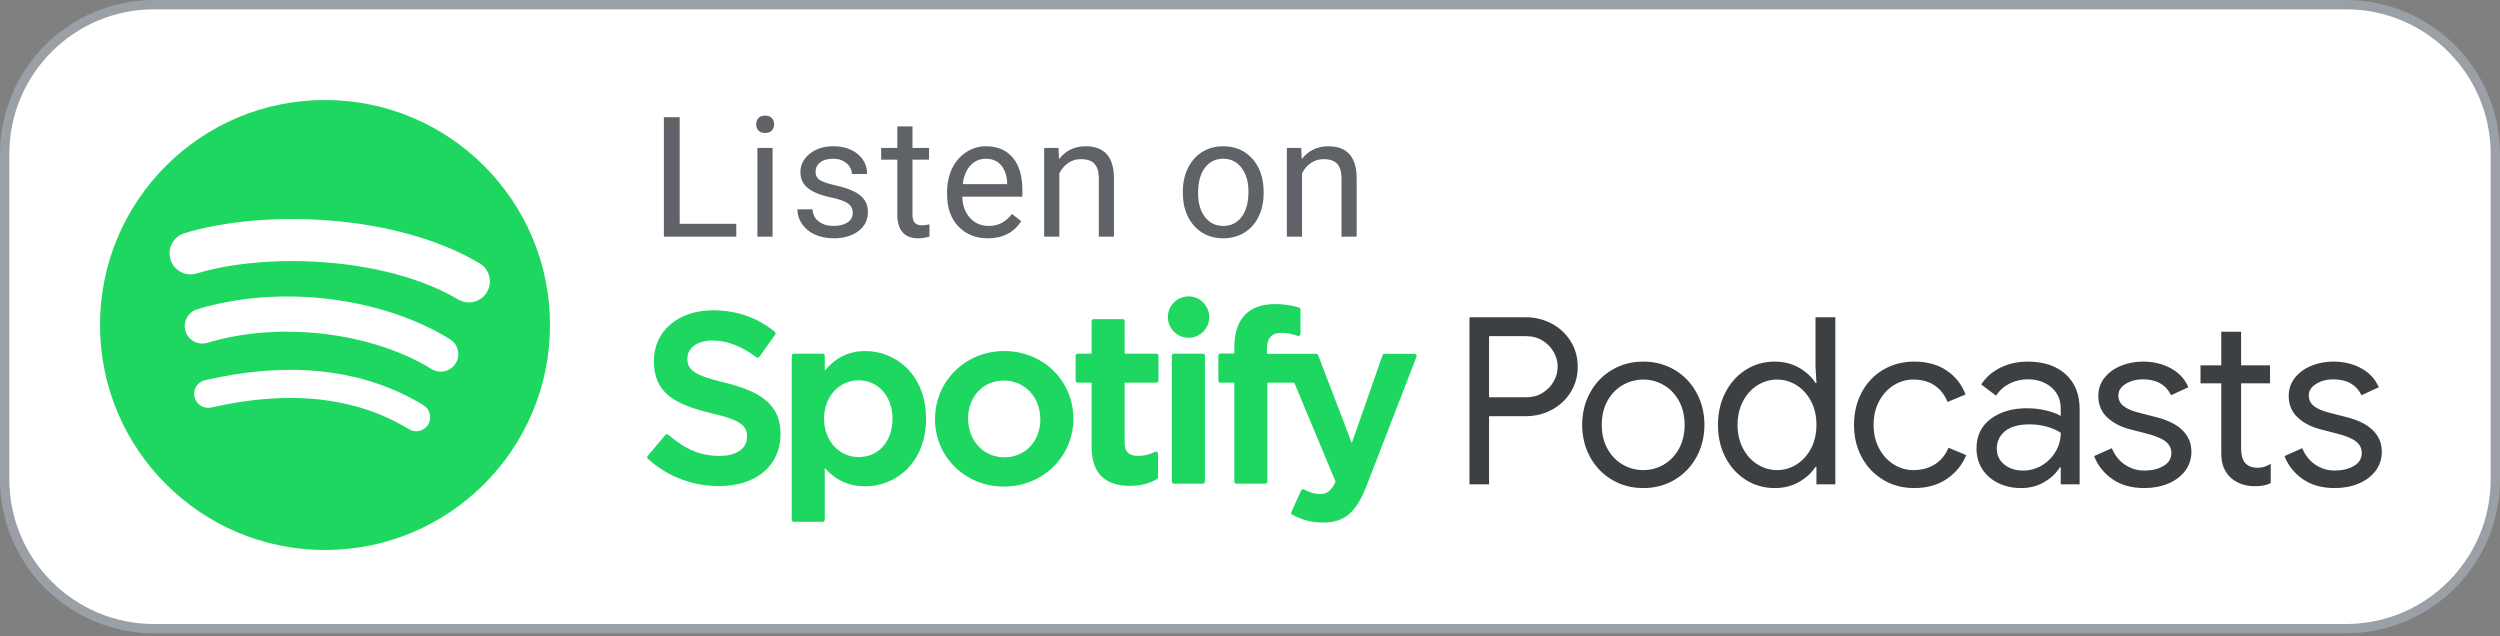
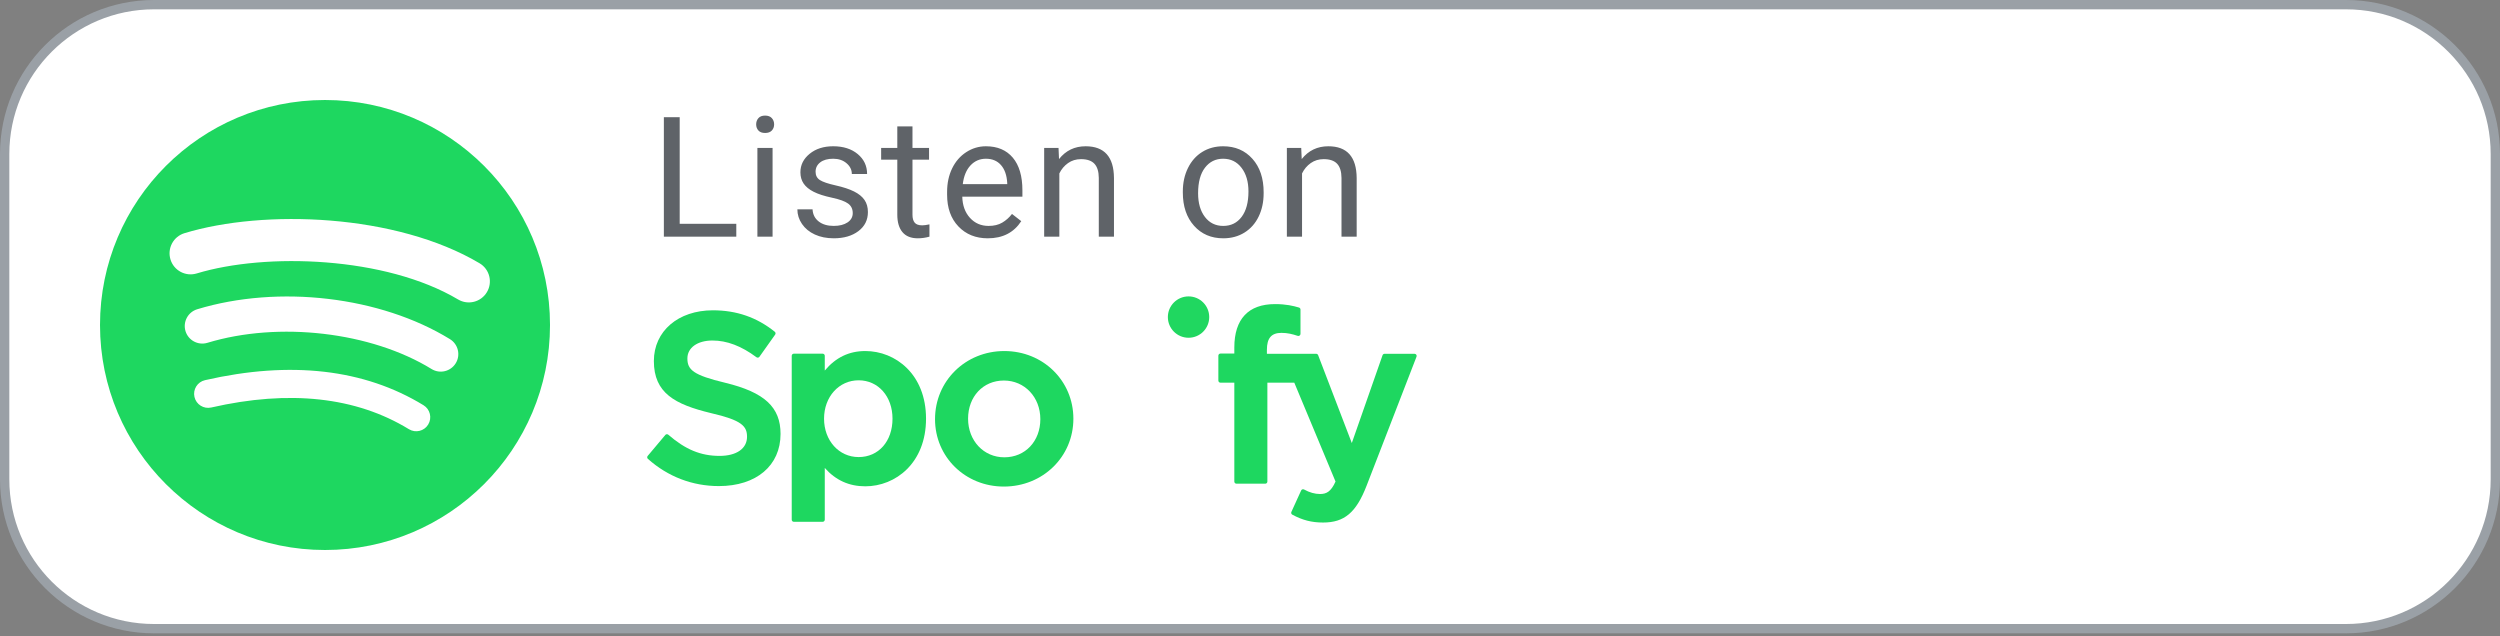
<svg xmlns="http://www.w3.org/2000/svg" width="100%" height="100%" viewBox="0 0 625 159" xml:space="preserve" style="fill-rule:evenodd;clip-rule:evenodd;">
  <rect x="0" y="0" width="625" height="159" fill="#808080" stroke="none" />
-   <rect id="Spotify_Podcasts_Badge_dark" x="0" y="-0.001" width="625" height="158.333" style="fill:none;" />
  <clipPath id="_clip1">
    <rect x="0" y="-0.001" width="625" height="158.333" />
  </clipPath>
  <g clip-path="url(#_clip1)">
    <g id="Rectangle-Solid">
      <path id="Rectangle" d="M623.833,38.499l0,81.334c0,20.605 -16.728,37.333 -37.333,37.333l-548,0c-20.605,0 -37.333,-16.728 -37.333,-37.333l-0,-81.334c-0,-20.604 16.728,-37.333 37.333,-37.333l548,0c20.605,0 37.333,16.729 37.333,37.333Z" style="fill:#fff;stroke:#9aa0a6;stroke-width:2.33px;" />
    </g>
-     <path d="M114.523,74.866c-18.131,-10.768 -48.039,-11.758 -65.348,-6.504c-2.78,0.843 -5.72,-0.726 -6.561,-3.505c-0.843,-2.782 0.725,-5.719 3.506,-6.564c19.87,-6.031 52.9,-4.866 73.774,7.525c2.5,1.484 3.32,4.713 1.838,7.209c-1.483,2.5 -4.715,3.324 -7.209,1.839Zm-0.593,15.949c-1.272,2.064 -3.971,2.711 -6.032,1.444c-15.117,-9.291 -38.168,-11.983 -56.052,-6.555c-2.318,0.701 -4.768,-0.606 -5.473,-2.921c-0.698,-2.319 0.61,-4.764 2.925,-5.47c20.429,-6.199 45.827,-3.197 63.189,7.473c2.061,1.269 2.71,3.97 1.443,6.029Zm-6.883,15.317c-1.01,1.657 -3.169,2.177 -4.82,1.166c-13.21,-8.073 -29.836,-9.896 -49.416,-5.424c-1.886,0.433 -3.767,-0.75 -4.197,-2.636c-0.432,-1.887 0.746,-3.767 2.636,-4.197c21.428,-4.898 39.808,-2.791 54.634,6.269c1.653,1.01 2.174,3.169 1.163,4.822Zm-25.797,-81.132c-31.066,-0 -56.25,25.184 -56.25,56.249c-0,31.068 25.184,56.25 56.25,56.25c31.067,0 56.25,-25.182 56.25,-56.25c-0,-31.065 -25.183,-56.249 -56.25,-56.249Z" style="fill:#1ed760;fill-rule:nonzero;" />
+     <path d="M114.523,74.866c-18.131,-10.768 -48.039,-11.758 -65.348,-6.504c-2.78,0.843 -5.72,-0.726 -6.561,-3.505c-0.843,-2.782 0.725,-5.719 3.506,-6.564c19.87,-6.031 52.9,-4.866 73.774,7.525c2.5,1.484 3.32,4.713 1.838,7.209c-1.483,2.5 -4.715,3.324 -7.209,1.839m-0.593,15.949c-1.272,2.064 -3.971,2.711 -6.032,1.444c-15.117,-9.291 -38.168,-11.983 -56.052,-6.555c-2.318,0.701 -4.768,-0.606 -5.473,-2.921c-0.698,-2.319 0.61,-4.764 2.925,-5.47c20.429,-6.199 45.827,-3.197 63.189,7.473c2.061,1.269 2.71,3.97 1.443,6.029Zm-6.883,15.317c-1.01,1.657 -3.169,2.177 -4.82,1.166c-13.21,-8.073 -29.836,-9.896 -49.416,-5.424c-1.886,0.433 -3.767,-0.75 -4.197,-2.636c-0.432,-1.887 0.746,-3.767 2.636,-4.197c21.428,-4.898 39.808,-2.791 54.634,6.269c1.653,1.01 2.174,3.169 1.163,4.822Zm-25.797,-81.132c-31.066,-0 -56.25,25.184 -56.25,56.249c-0,31.068 25.184,56.25 56.25,56.25c31.067,0 56.25,-25.182 56.25,-56.25c-0,-31.065 -25.183,-56.249 -56.25,-56.249Z" style="fill:#1ed760;fill-rule:nonzero;" />
    <g id="Group">
-       <path id="Rectangle-path" d="M162.5,75.999l424.667,0l-0,65.334l-424.667,-0l0,-65.334Z" style="fill:none;" />
-       <path id="Podcasts" d="M372.267,121.083l-0,-17.034l9.158,0c2.333,0 4.492,-0.525 6.475,-1.575c1.983,-1.05 3.568,-2.518 4.754,-4.404c1.186,-1.886 1.779,-4.015 1.779,-6.387c0,-2.372 -0.593,-4.502 -1.779,-6.388c-1.186,-1.886 -2.771,-3.354 -4.754,-4.404c-1.983,-1.05 -4.142,-1.575 -6.475,-1.575l-14.058,0l-0,41.767l4.9,-0Zm9.275,-21.759l-9.275,0l-0,-15.283l9.275,0c1.555,0 2.926,0.37 4.112,1.108c1.186,0.739 2.11,1.692 2.771,2.859c0.661,1.166 0.992,2.391 0.992,3.675c-0,1.283 -0.331,2.508 -0.992,3.675c-0.661,1.166 -1.585,2.119 -2.771,2.858c-1.186,0.739 -2.557,1.108 -4.112,1.108Zm29.283,22.692c2.917,0 5.542,-0.7 7.875,-2.1c2.333,-1.4 4.151,-3.305 5.454,-5.717c1.303,-2.411 1.954,-5.075 1.954,-7.991c0,-2.917 -0.651,-5.581 -1.954,-7.992c-1.303,-2.411 -3.121,-4.317 -5.454,-5.717c-2.333,-1.4 -4.958,-2.1 -7.875,-2.1c-2.917,0 -5.542,0.7 -7.875,2.1c-2.333,1.4 -4.151,3.306 -5.454,5.717c-1.303,2.411 -1.954,5.075 -1.954,7.992c-0,2.916 0.651,5.58 1.954,7.991c1.303,2.412 3.121,4.317 5.454,5.717c2.333,1.4 4.958,2.1 7.875,2.1Zm0,-4.492c-1.828,0 -3.539,-0.456 -5.133,-1.37c-1.595,-0.914 -2.868,-2.227 -3.821,-3.938c-0.953,-1.711 -1.429,-3.714 -1.429,-6.008c-0,-2.295 0.476,-4.297 1.429,-6.009c0.953,-1.711 2.226,-3.023 3.821,-3.937c1.594,-0.914 3.305,-1.371 5.133,-1.371c1.828,0 3.529,0.457 5.104,1.371c1.575,0.914 2.839,2.226 3.792,3.937c0.953,1.712 1.429,3.714 1.429,6.009c0,2.294 -0.476,4.297 -1.429,6.008c-0.953,1.711 -2.217,3.024 -3.792,3.938c-1.575,0.914 -3.276,1.37 -5.104,1.37Zm32.842,4.492c2.294,0 4.336,-0.515 6.125,-1.546c1.789,-1.03 3.15,-2.284 4.083,-3.762l0.233,-0l0,4.375l4.725,-0l0,-41.767l-4.958,0l0,12.308l0.233,4.142l-0.233,0c-0.933,-1.517 -2.294,-2.79 -4.083,-3.821c-1.789,-1.03 -3.831,-1.546 -6.125,-1.546c-2.645,0 -5.046,0.681 -7.204,2.042c-2.159,1.361 -3.86,3.247 -5.105,5.658c-1.244,2.412 -1.866,5.114 -1.866,8.109c-0,3.033 0.622,5.746 1.866,8.137c1.245,2.392 2.946,4.268 5.105,5.629c2.158,1.362 4.559,2.042 7.204,2.042Zm0.583,-4.492c-1.711,0 -3.325,-0.466 -4.842,-1.4c-1.516,-0.933 -2.732,-2.265 -3.646,-3.995c-0.913,-1.731 -1.37,-3.705 -1.37,-5.921c-0,-2.217 0.457,-4.19 1.37,-5.921c0.914,-1.731 2.13,-3.063 3.646,-3.996c1.517,-0.933 3.131,-1.4 4.842,-1.4c1.75,0 3.374,0.467 4.871,1.4c1.497,0.933 2.703,2.256 3.617,3.967c0.913,1.711 1.37,3.694 1.37,5.95c0,2.255 -0.457,4.239 -1.37,5.95c-0.914,1.711 -2.12,3.033 -3.617,3.966c-1.497,0.934 -3.121,1.4 -4.871,1.4Zm34.3,4.492c3.189,0 5.901,-0.758 8.138,-2.275c2.236,-1.517 3.859,-3.5 4.87,-5.95l-4.433,-1.867c-0.739,1.789 -1.867,3.17 -3.383,4.142c-1.517,0.972 -3.325,1.458 -5.425,1.458c-1.75,0 -3.384,-0.476 -4.9,-1.429c-1.517,-0.952 -2.732,-2.284 -3.646,-3.996c-0.914,-1.711 -1.371,-3.675 -1.371,-5.891c0,-2.217 0.457,-4.181 1.371,-5.892c0.914,-1.711 2.129,-3.043 3.646,-3.996c1.516,-0.952 3.15,-1.429 4.9,-1.429c2.061,0 3.82,0.477 5.279,1.429c1.458,0.953 2.557,2.343 3.296,4.171l4.491,-1.867c-0.933,-2.488 -2.498,-4.481 -4.695,-5.979c-2.198,-1.497 -4.91,-2.246 -8.138,-2.246c-2.878,0 -5.464,0.681 -7.758,2.042c-2.295,1.361 -4.084,3.247 -5.367,5.658c-1.283,2.412 -1.925,5.114 -1.925,8.109c0,2.994 0.642,5.687 1.925,8.079c1.283,2.392 3.072,4.278 5.367,5.658c2.294,1.381 4.88,2.071 7.758,2.071Zm26.775,0c2.139,0 4.064,-0.505 5.775,-1.517c1.711,-1.011 2.994,-2.236 3.85,-3.675l0.233,0l0,4.259l4.725,-0l0,-18.842c0,-3.655 -1.157,-6.543 -3.47,-8.662c-2.314,-2.12 -5.494,-3.18 -9.538,-3.18c-2.489,0 -4.754,0.506 -6.796,1.517c-2.041,1.011 -3.646,2.411 -4.812,4.2l3.733,2.8c0.817,-1.283 1.925,-2.285 3.325,-3.004c1.4,-0.719 2.936,-1.079 4.608,-1.079c2.373,-0 4.336,0.671 5.892,2.012c1.556,1.342 2.333,3.121 2.333,5.338l0,1.808c-0.816,-0.505 -1.993,-0.953 -3.529,-1.342c-1.536,-0.388 -3.198,-0.583 -4.987,-0.583c-3.617,0 -6.611,0.885 -8.984,2.654c-2.372,1.77 -3.558,4.229 -3.558,7.379c0,1.906 0.467,3.607 1.4,5.105c0.933,1.497 2.256,2.673 3.967,3.529c1.711,0.855 3.655,1.283 5.833,1.283Zm0.467,-4.375c-1.906,0 -3.481,-0.505 -4.725,-1.517c-1.245,-1.011 -1.867,-2.333 -1.867,-3.966c0,-1.789 0.69,-3.247 2.071,-4.375c1.38,-1.128 3.432,-1.692 6.154,-1.692c1.517,0 2.956,0.195 4.317,0.583c1.361,0.389 2.508,0.895 3.441,1.517c0,1.711 -0.427,3.286 -1.283,4.725c-0.856,1.439 -2.003,2.586 -3.442,3.442c-1.439,0.855 -2.994,1.283 -4.666,1.283Zm30.275,4.375c2.177,0 4.161,-0.369 5.95,-1.108c1.789,-0.739 3.208,-1.799 4.258,-3.179c1.05,-1.381 1.575,-2.985 1.575,-4.813c0,-2.1 -0.739,-3.879 -2.217,-5.337c-1.477,-1.459 -3.675,-2.557 -6.591,-3.296l-4.317,-1.109c-1.711,-0.427 -2.994,-0.981 -3.85,-1.662c-0.856,-0.681 -1.283,-1.565 -1.283,-2.654c-0,-1.167 0.612,-2.129 1.837,-2.888c1.225,-0.758 2.654,-1.137 4.288,-1.137c3.383,-0 5.736,1.322 7.058,3.966l4.317,-1.983c-0.856,-2.022 -2.304,-3.597 -4.346,-4.725c-2.042,-1.128 -4.365,-1.692 -6.971,-1.692c-1.983,0 -3.831,0.35 -5.542,1.05c-1.711,0.7 -3.082,1.702 -4.112,3.005c-1.031,1.302 -1.546,2.809 -1.546,4.52c0,2.217 0.758,4.025 2.275,5.425c1.517,1.4 3.461,2.392 5.833,2.975l3.617,0.934c2.256,0.544 3.908,1.196 4.958,1.954c1.05,0.758 1.575,1.76 1.575,3.004c0,1.4 -0.661,2.479 -1.983,3.238c-1.322,0.758 -2.917,1.137 -4.783,1.137c-1.75,0 -3.354,-0.486 -4.813,-1.458c-1.458,-0.972 -2.557,-2.353 -3.296,-4.142l-4.433,1.983c0.894,2.334 2.411,4.249 4.55,5.746c2.139,1.498 4.803,2.246 7.992,2.246Zm27.533,-0.467c0.933,0 1.701,-0.058 2.304,-0.175c0.603,-0.116 1.196,-0.311 1.779,-0.583l0,-4.842c-1.05,0.662 -2.139,0.992 -3.266,0.992c-1.4,0 -2.47,-0.428 -3.209,-1.283c-0.622,-0.778 -0.933,-1.984 -0.933,-3.617l0,-16.217l7.233,0l0,-4.491l-7.233,-0l0,-8.4l-4.958,-0l-0,8.4l-5.192,-0l0,4.491l5.192,0l-0,17.442c-0,1.4 0.194,2.586 0.583,3.558c0.389,0.973 0.972,1.828 1.75,2.567c0.7,0.661 1.565,1.186 2.596,1.575c1.03,0.389 2.148,0.583 3.354,0.583Zm20.067,0.467c2.177,0 4.161,-0.369 5.95,-1.108c1.789,-0.739 3.208,-1.799 4.258,-3.179c1.05,-1.381 1.575,-2.985 1.575,-4.813c0,-2.1 -0.739,-3.879 -2.217,-5.337c-1.477,-1.459 -3.675,-2.557 -6.591,-3.296l-4.317,-1.109c-1.711,-0.427 -2.994,-0.981 -3.85,-1.662c-0.856,-0.681 -1.283,-1.565 -1.283,-2.654c-0,-1.167 0.612,-2.129 1.837,-2.888c1.225,-0.758 2.654,-1.137 4.288,-1.137c3.383,-0 5.736,1.322 7.058,3.966l4.317,-1.983c-0.856,-2.022 -2.304,-3.597 -4.346,-4.725c-2.042,-1.128 -4.365,-1.692 -6.971,-1.692c-1.983,0 -3.831,0.35 -5.542,1.05c-1.711,0.7 -3.082,1.702 -4.112,3.005c-1.031,1.302 -1.546,2.809 -1.546,4.52c0,2.217 0.758,4.025 2.275,5.425c1.517,1.4 3.461,2.392 5.833,2.975l3.617,0.934c2.256,0.544 3.908,1.196 4.958,1.954c1.05,0.758 1.575,1.76 1.575,3.004c0,1.4 -0.661,2.479 -1.983,3.238c-1.322,0.758 -2.917,1.137 -4.783,1.137c-1.75,0 -3.354,-0.486 -4.813,-1.458c-1.458,-0.972 -2.557,-2.353 -3.296,-4.142l-4.433,1.983c0.894,2.334 2.411,4.249 4.55,5.746c2.139,1.498 4.803,2.246 7.992,2.246Z" style="fill:#3c4043;fill-rule:nonzero;" />
-     </g>
+       </g>
    <path id="Listenon" d="M184.074,59.166l0,-3.22l-14.15,0l-0,-26.639l-3.958,-0l-0,29.859l18.108,0Zm7.203,-25.922c0.738,0 1.298,-0.205 1.681,-0.615c0.383,-0.41 0.574,-0.923 0.574,-1.538c0,-0.615 -0.191,-1.135 -0.574,-1.559c-0.383,-0.423 -0.943,-0.635 -1.681,-0.635c-0.739,-0 -1.296,0.212 -1.672,0.635c-0.376,0.424 -0.564,0.944 -0.564,1.559c0,0.615 0.188,1.128 0.564,1.538c0.376,0.41 0.933,0.615 1.672,0.615Zm1.866,25.922l-0,-22.189l-3.794,-0l-0,22.189l3.794,0Zm15.282,0.41c2.529,0 4.587,-0.598 6.173,-1.794c1.586,-1.196 2.379,-2.786 2.379,-4.768c-0,-1.19 -0.284,-2.198 -0.851,-3.025c-0.568,-0.827 -1.439,-1.535 -2.615,-2.123c-1.176,-0.588 -2.71,-1.093 -4.604,-1.517c-1.893,-0.424 -3.203,-0.868 -3.927,-1.333c-0.725,-0.465 -1.087,-1.156 -1.087,-2.072c-0,-0.97 0.39,-1.756 1.169,-2.358c0.779,-0.602 1.859,-0.902 3.24,-0.902c1.34,-0 2.451,0.376 3.333,1.128c0.882,0.752 1.322,1.647 1.322,2.686l3.815,0c-0,-2.023 -0.783,-3.684 -2.348,-4.983c-1.566,-1.299 -3.606,-1.948 -6.122,-1.948c-2.392,-0 -4.358,0.628 -5.896,1.886c-1.538,1.258 -2.307,2.796 -2.307,4.614c0,1.094 0.27,2.038 0.81,2.831c0.54,0.793 1.374,1.476 2.502,2.05c1.128,0.575 2.652,1.067 4.573,1.477c1.921,0.41 3.268,0.899 4.04,1.466c0.773,0.568 1.159,1.364 1.159,2.389c0,0.971 -0.434,1.747 -1.302,2.328c-0.868,0.581 -2.02,0.872 -3.456,0.872c-1.558,-0 -2.813,-0.373 -3.763,-1.118c-0.95,-0.745 -1.459,-1.753 -1.528,-3.025l-3.794,0c0,1.313 0.386,2.533 1.159,3.661c0.772,1.128 1.842,2.006 3.209,2.635c1.368,0.629 2.94,0.943 4.717,0.943Zm21.025,0c0.943,0 1.914,-0.136 2.912,-0.41l-0,-3.076c-0.766,0.164 -1.367,0.246 -1.805,0.246c-0.888,0 -1.517,-0.222 -1.886,-0.666c-0.37,-0.445 -0.554,-1.111 -0.554,-2l-0,-13.761l4.142,0l0,-2.932l-4.142,-0l-0,-5.373l-3.794,-0l-0,5.373l-4.04,-0l-0,2.932l4.04,0l-0,13.761c-0,1.887 0.431,3.343 1.292,4.368c0.861,1.026 2.139,1.538 3.835,1.538Zm17.497,0c3.719,0 6.508,-1.428 8.367,-4.286l-2.317,-1.805c-0.697,0.903 -1.511,1.627 -2.441,2.174c-0.929,0.547 -2.064,0.821 -3.404,0.821c-1.887,-0 -3.442,-0.674 -4.665,-2.02c-1.224,-1.347 -1.863,-3.114 -1.918,-5.302l15.032,0l0,-1.579c0,-3.541 -0.799,-6.262 -2.399,-8.162c-1.6,-1.9 -3.842,-2.85 -6.727,-2.85c-1.763,-0 -3.4,0.488 -4.911,1.466c-1.511,0.977 -2.687,2.331 -3.528,4.06c-0.84,1.73 -1.261,3.695 -1.261,5.896l0,0.698c0,3.308 0.944,5.95 2.83,7.926c1.887,1.975 4.334,2.963 7.342,2.963Zm4.86,-13.535l-11.115,0c0.246,-2.01 0.889,-3.572 1.928,-4.686c1.039,-1.114 2.324,-1.671 3.855,-1.671c1.586,-0 2.844,0.529 3.774,1.589c0.93,1.06 1.449,2.553 1.558,4.481l0,0.287Zm13.027,13.125l-0,-15.811c0.52,-1.067 1.244,-1.928 2.174,-2.584c0.93,-0.657 2.01,-0.985 3.24,-0.985c1.518,0 2.635,0.383 3.353,1.149c0.718,0.765 1.084,1.948 1.097,3.548l0,14.683l3.794,0l0,-14.663c-0.041,-5.291 -2.406,-7.936 -7.096,-7.936c-2.734,-0 -4.949,1.066 -6.644,3.199l-0.123,-2.789l-3.589,-0l0,22.189l3.794,0Zm40.983,0.41c1.996,0 3.763,-0.478 5.301,-1.435c1.538,-0.957 2.721,-2.294 3.548,-4.01c0.827,-1.715 1.241,-3.653 1.241,-5.814l-0,-0.266c-0,-3.473 -0.933,-6.255 -2.8,-8.347c-1.866,-2.092 -4.31,-3.137 -7.331,-3.137c-1.955,-0 -3.695,0.471 -5.219,1.415c-1.525,0.943 -2.714,2.283 -3.569,4.019c-0.854,1.736 -1.282,3.691 -1.282,5.865l0,0.267c0,3.445 0.934,6.214 2.8,8.306c1.866,2.091 4.303,3.137 7.311,3.137Zm-0,-3.096c-1.914,-0 -3.442,-0.746 -4.584,-2.236c-1.141,-1.49 -1.712,-3.466 -1.712,-5.927c-0,-2.775 0.574,-4.908 1.723,-6.398c1.148,-1.49 2.659,-2.235 4.532,-2.235c1.914,-0 3.449,0.755 4.604,2.266c1.155,1.511 1.733,3.483 1.733,5.916c-0,2.721 -0.568,4.837 -1.702,6.347c-1.135,1.511 -2.666,2.267 -4.594,2.267Zm19.691,2.686l0,-15.811c0.52,-1.067 1.245,-1.928 2.174,-2.584c0.93,-0.657 2.01,-0.985 3.24,-0.985c1.518,0 2.636,0.383 3.353,1.149c0.718,0.765 1.084,1.948 1.098,3.548l-0,14.683l3.794,0l-0,-14.663c-0.041,-5.291 -2.407,-7.936 -7.096,-7.936c-2.734,-0 -4.949,1.066 -6.645,3.199l-0.123,-2.789l-3.589,-0l0,22.189l3.794,0Z" style="fill:#5f6368;fill-rule:nonzero;" />
    <g id="Spotify">
      <path d="M181.331,95.7c-8.05,-1.92 -9.483,-3.267 -9.483,-6.098c-0,-2.675 2.518,-4.474 6.263,-4.474c3.63,-0 7.229,1.367 11.003,4.181c0.114,0.084 0.257,0.119 0.398,0.097c0.141,-0.022 0.265,-0.099 0.348,-0.215l3.931,-5.541c0.161,-0.228 0.117,-0.543 -0.101,-0.717c-4.491,-3.604 -9.548,-5.357 -15.46,-5.357c-8.692,0 -14.763,5.217 -14.763,12.68c0,8.003 5.237,10.837 14.288,13.024c7.703,1.774 9.003,3.261 9.003,5.918c-0,2.945 -2.629,4.775 -6.86,4.775c-4.698,0 -8.531,-1.582 -12.819,-5.295c-0.106,-0.092 -0.252,-0.134 -0.387,-0.126c-0.141,0.012 -0.271,0.077 -0.361,0.186l-4.407,5.245c-0.185,0.218 -0.162,0.543 0.052,0.731c4.989,4.453 11.123,6.806 17.744,6.806c9.366,-0 15.418,-5.118 15.418,-13.039c0,-6.694 -3.999,-10.396 -13.807,-12.781Z" style="fill:#1ed760;fill-rule:nonzero;" />
      <path d="M223.127,104.672c0,5.652 -3.481,9.596 -8.467,9.596c-4.929,0 -8.647,-4.123 -8.647,-9.596c0,-5.473 3.718,-9.597 8.647,-9.597c4.905,-0 8.467,4.035 8.467,9.597Zm-6.798,-16.911c-4.06,-0 -7.39,1.598 -10.136,4.875l0,-3.688c0,-0.291 -0.236,-0.528 -0.527,-0.528l-7.208,0c-0.291,0 -0.526,0.237 -0.526,0.528l-0,40.977c-0,0.291 0.235,0.528 0.526,0.528l7.208,0c0.291,0 0.527,-0.237 0.527,-0.528l0,-12.934c2.746,3.082 6.077,4.587 10.136,4.587c7.543,0 15.179,-5.806 15.179,-16.906c0,-11.103 -7.636,-16.911 -15.179,-16.911Z" style="fill:#1ed760;fill-rule:nonzero;" />
      <path d="M251.082,114.327c-5.167,0 -9.063,-4.151 -9.063,-9.655c0,-5.528 3.761,-9.539 8.944,-9.539c5.2,-0 9.122,4.151 9.122,9.659c-0,5.527 -3.786,9.535 -9.003,9.535Zm-0,-26.566c-9.715,-0 -17.325,7.48 -17.325,17.031c-0,9.447 7.558,16.849 17.206,16.849c9.749,0 17.383,-7.455 17.383,-16.969c-0,-9.484 -7.582,-16.911 -17.264,-16.911Z" style="fill:#1ed760;fill-rule:nonzero;" />
-       <path d="M289.091,88.42l-7.932,0l0,-8.11c0,-0.291 -0.235,-0.528 -0.526,-0.528l-7.207,0c-0.292,0 -0.529,0.237 -0.529,0.528l0,8.11l-3.466,0c-0.29,0 -0.525,0.237 -0.525,0.528l0,6.195c0,0.291 0.235,0.528 0.525,0.528l3.466,0l0,16.029c0,6.478 3.224,9.762 9.583,9.762c2.585,0 4.73,-0.534 6.752,-1.68c0.164,-0.092 0.267,-0.269 0.267,-0.457l-0,-5.899c-0,-0.183 -0.096,-0.354 -0.251,-0.45c-0.157,-0.098 -0.352,-0.103 -0.513,-0.024c-1.389,0.699 -2.731,1.021 -4.231,1.021c-2.313,0 -3.345,-1.049 -3.345,-3.402l0,-14.9l7.932,0c0.291,0 0.526,-0.237 0.526,-0.528l-0,-6.195c-0,-0.291 -0.235,-0.528 -0.526,-0.528Z" style="fill:#1ed760;fill-rule:nonzero;" />
      <path d="M316.726,88.451l-0,-0.996c-0,-2.93 1.124,-4.237 3.643,-4.237c1.503,0 2.71,0.299 4.062,0.75c0.166,0.052 0.34,0.026 0.475,-0.073c0.139,-0.1 0.218,-0.26 0.218,-0.429l-0,-6.074c-0,-0.232 -0.149,-0.438 -0.373,-0.506c-1.428,-0.425 -3.255,-0.861 -5.991,-0.861c-6.658,-0 -10.176,3.749 -10.176,10.838l-0,1.525l-3.463,0c-0.291,0 -0.529,0.238 -0.529,0.529l-0,6.226c-0,0.291 0.238,0.528 0.529,0.528l3.463,0l-0,24.724c-0,0.292 0.235,0.528 0.525,0.528l7.208,0c0.291,0 0.528,-0.236 0.528,-0.528l0,-24.724l6.73,0l10.309,24.718c-1.17,2.597 -2.321,3.114 -3.892,3.114c-1.27,-0 -2.607,-0.38 -3.975,-1.128c-0.128,-0.071 -0.28,-0.082 -0.419,-0.039c-0.138,0.049 -0.254,0.15 -0.312,0.285l-2.443,5.359c-0.116,0.254 -0.017,0.551 0.226,0.682c2.551,1.382 4.854,1.971 7.699,1.971c5.322,0 8.264,-2.479 10.858,-9.149l12.505,-32.313c0.062,-0.162 0.044,-0.346 -0.056,-0.49c-0.099,-0.143 -0.259,-0.23 -0.434,-0.23l-7.504,0c-0.224,0 -0.425,0.143 -0.499,0.354l-7.687,21.957l-8.419,-21.971c-0.077,-0.204 -0.274,-0.34 -0.493,-0.34l-12.313,0Z" style="fill:#1ed760;fill-rule:nonzero;" />
-       <path d="M300.705,88.42l-7.208,0c-0.291,0 -0.528,0.237 -0.528,0.528l0,31.447c0,0.292 0.237,0.528 0.528,0.528l7.208,0c0.291,0 0.528,-0.236 0.528,-0.528l0,-31.447c0,-0.291 -0.237,-0.528 -0.528,-0.528Z" style="fill:#1ed760;fill-rule:nonzero;" />
      <path d="M297.138,74.101c-2.855,0 -5.173,2.312 -5.173,5.167c-0,2.858 2.318,5.172 5.173,5.172c2.854,-0 5.169,-2.314 5.169,-5.172c-0,-2.855 -2.315,-5.167 -5.169,-5.167Z" style="fill:#20d760;fill-rule:nonzero;" />
    </g>
  </g>
</svg>